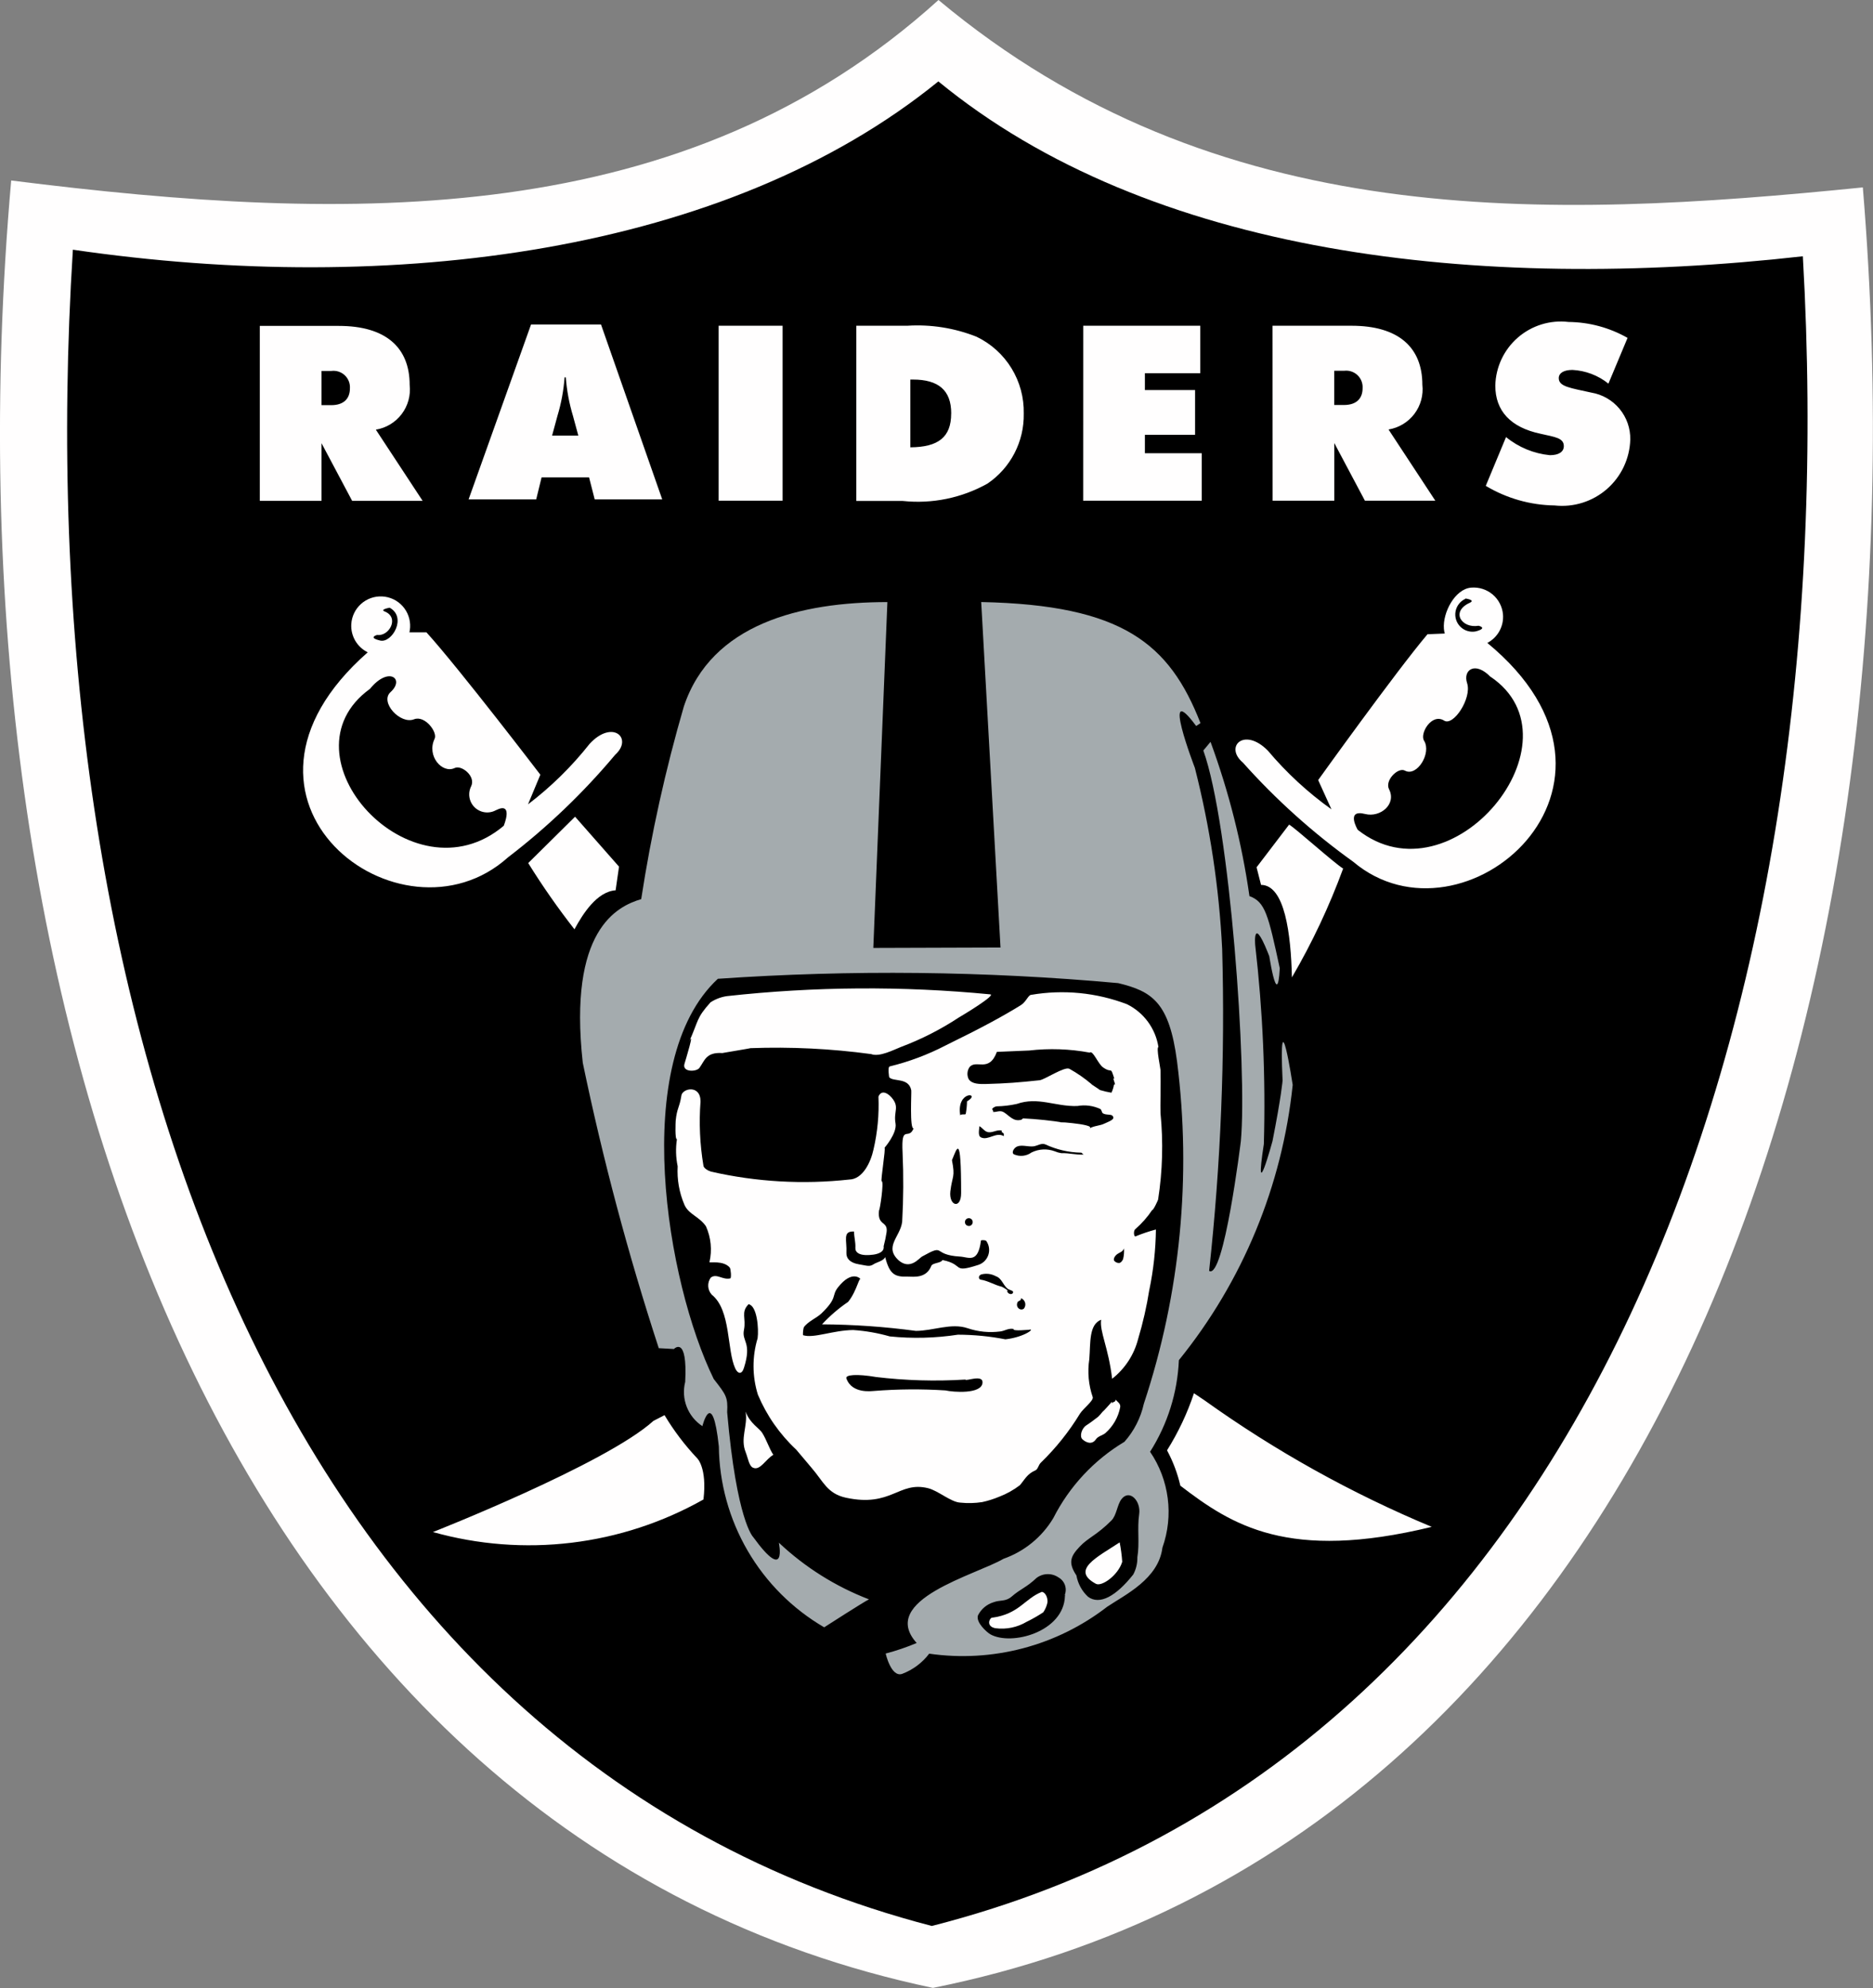
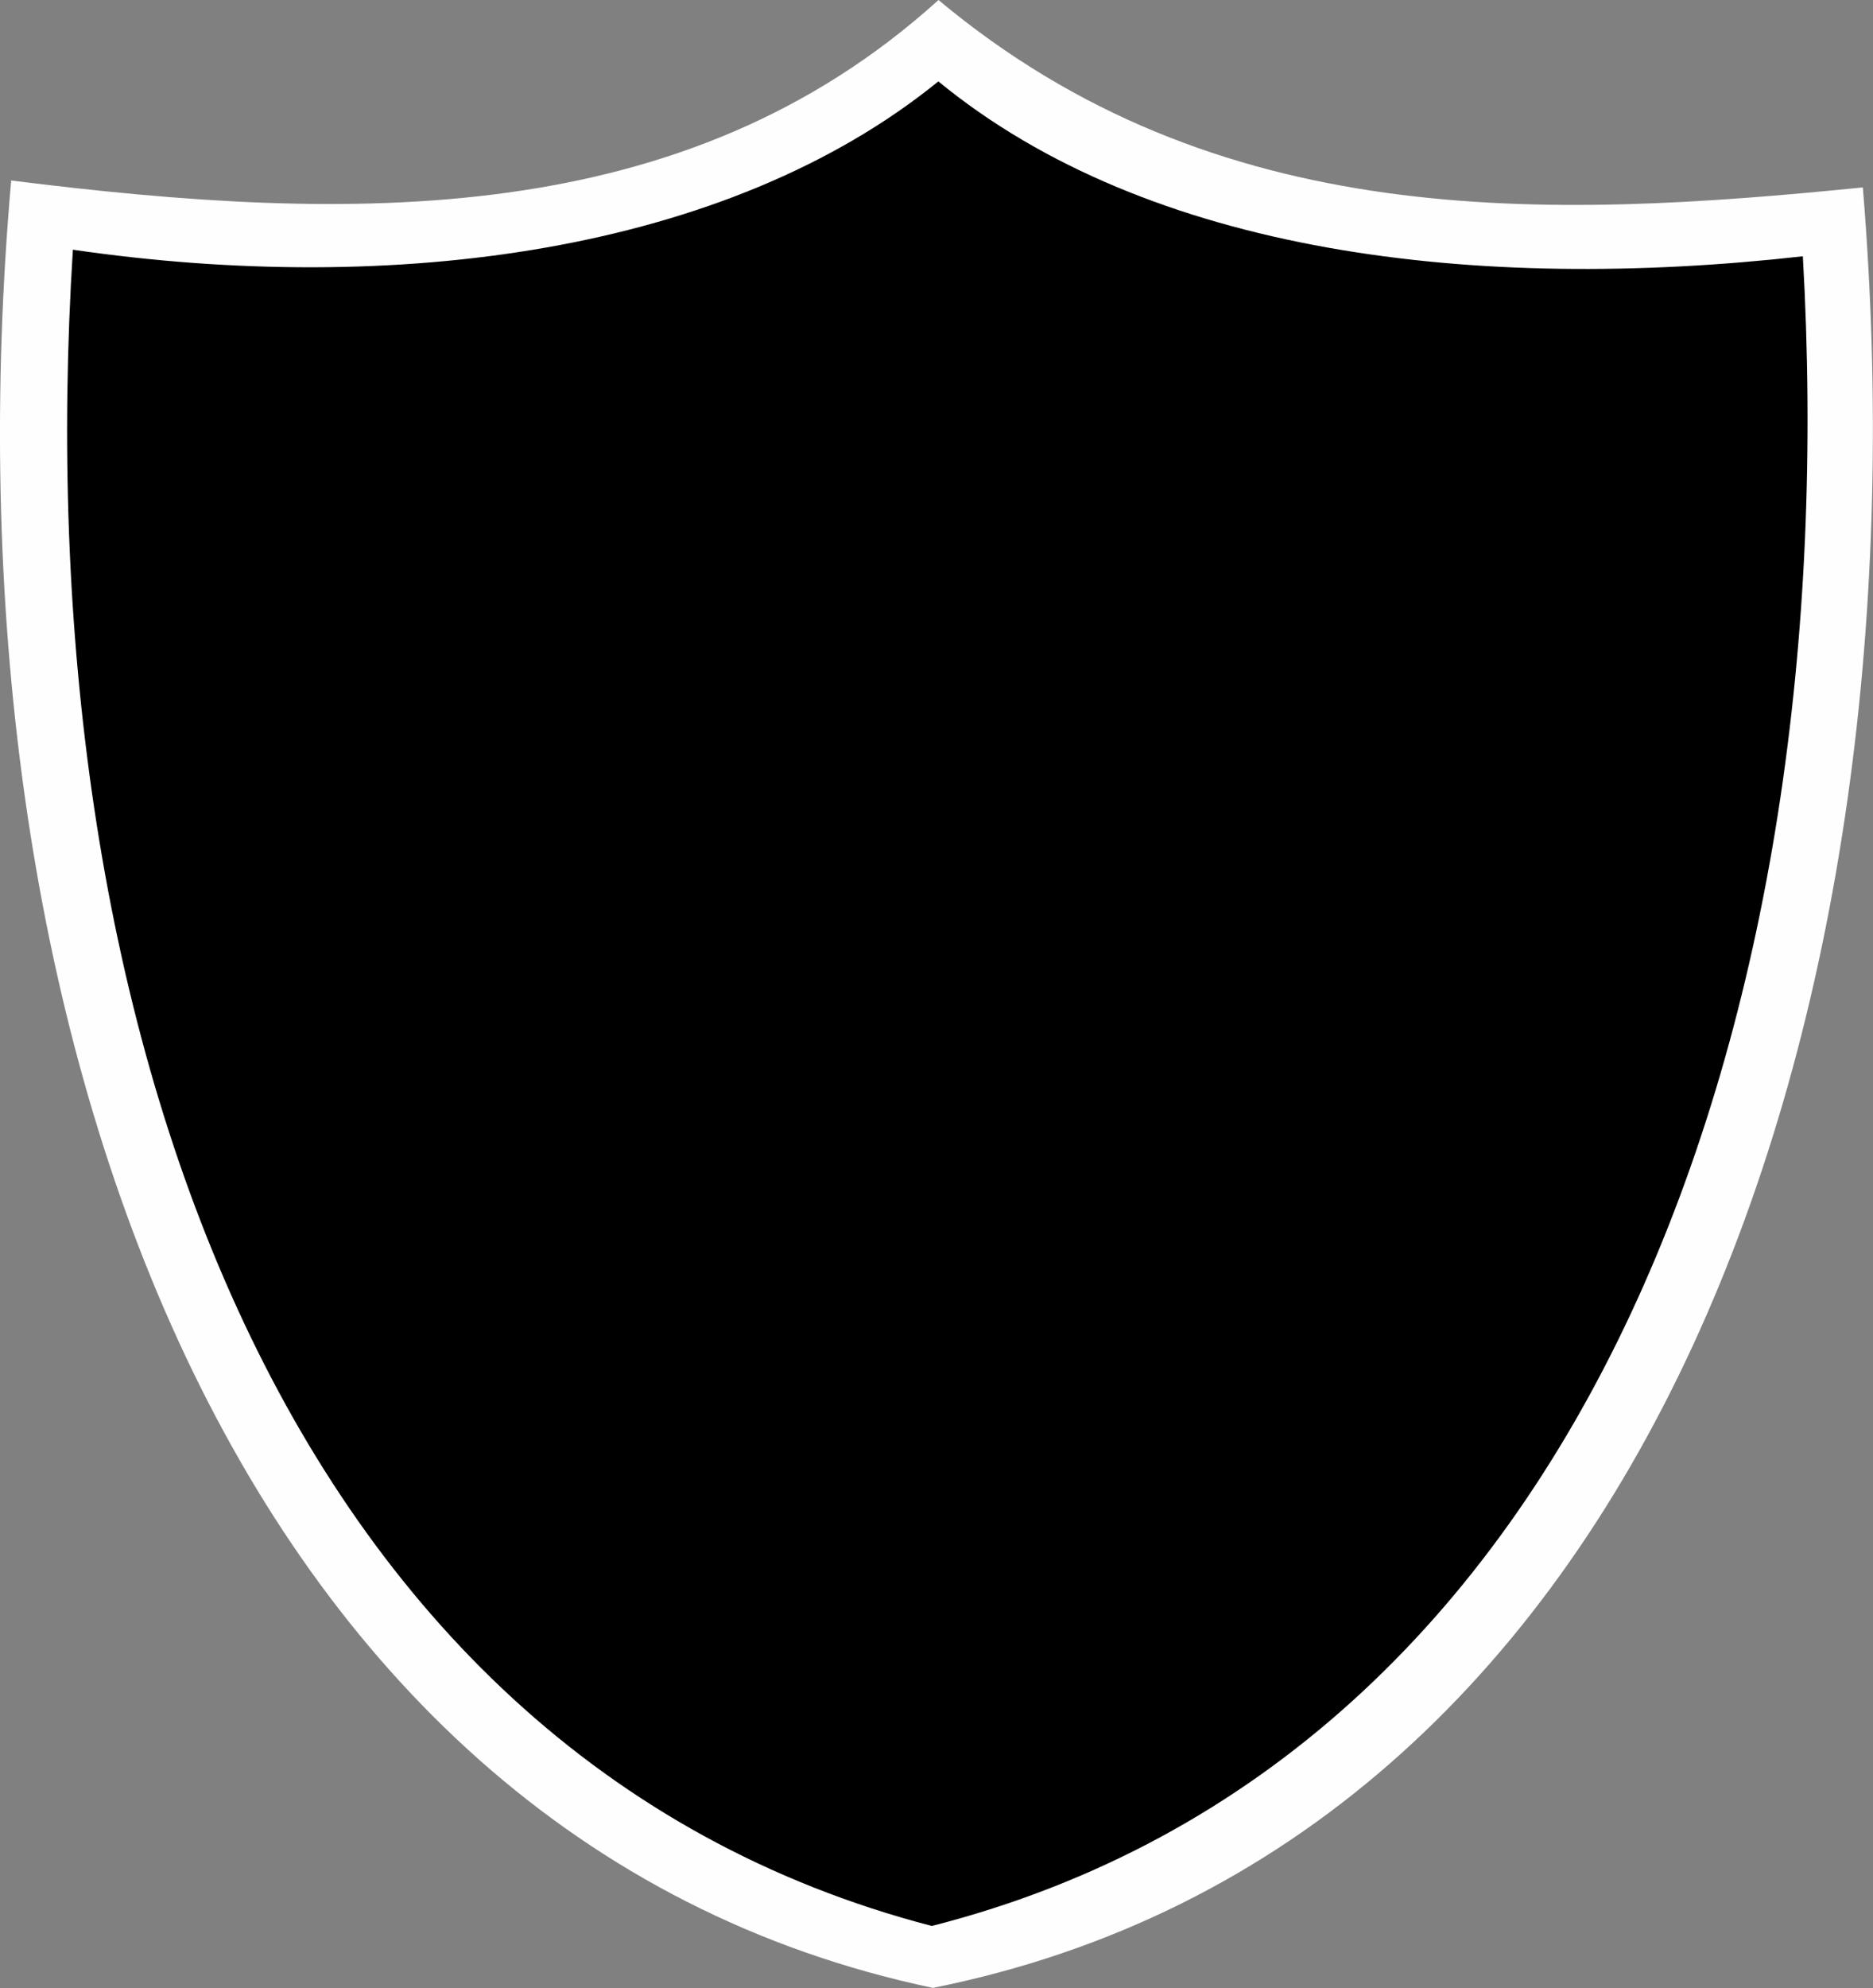
<svg xmlns="http://www.w3.org/2000/svg" width="45.519" height="48.286" viewBox="0 0 45.519 48.286">
  <rect x="0" y="0" width="45.519" height="48.286" fill="#808080" stroke="none" />
  <defs>
    <clipPath id="clip-path">
      <path id="Path_3631" data-name="Path 3631" d="M54.808-135.973c-6.18,5.593-14.249,5.425-22.536,4.384-1.787,20.271,5.166,40.278,22.4,43.9,17.4-3.484,24.276-23.453,22.6-43.732-7.714.776-15.708,1.091-22.466-4.553" transform="translate(-32 135.973)" fill="none" clip-rule="evenodd" />
    </clipPath>
    <clipPath id="clip-path-2">
      <path id="Path_3630" data-name="Path 3630" d="M32-87.576H77.615V-136H32Z" transform="translate(-32 136)" fill="none" />
    </clipPath>
    <clipPath id="clip-path-3">
      <path id="Path_3634" data-name="Path 3634" d="M56.7-131.641c-5.152,4.183-13.276,5.221-21.035,4.089C34.5-109.067,40.542-91,56.539-86.837c16.019-4.081,22.226-22.064,21.169-40.555-7.916.89-15.884-.039-21.012-4.25" transform="translate(-35.523 131.641)" fill="none" clip-rule="evenodd" />
    </clipPath>
    <clipPath id="clip-path-5">
      <path id="Path_3637" data-name="Path 3637" d="M76.754-103.347c4.207,3.465-.591,7.566-3.258,5.316a16.447,16.447,0,0,1-2.684-2.411c-.454-.383.033-.872.609-.288a8.369,8.369,0,0,0,1.545,1.425l-.323-.711s1.889-2.634,2.657-3.542l.42-.017a.553.553,0,0,1-.021-.115c-.033-.393.269-.969.663-1a.716.716,0,0,1,.773.653A.715.715,0,0,1,76.754-103.347Zm-26.2-.257.418,0c.8.883,2.768,3.458,2.768,3.458l-.3.72a8.365,8.365,0,0,0,1.5-1.473c.559-.6,1.06-.128.618.269a16.462,16.462,0,0,1-2.606,2.493c-2.6,2.333-7.5-1.388-3.407-4.982a.715.715,0,0,1-.4-.68.716.716,0,0,1,.753-.677.715.715,0,0,1,.677.751A.72.72,0,0,1,50.557-103.6Zm19.068,18.48.255.171a28.005,28.005,0,0,0,5.526,3.076c-3.493.85-4.865-.047-6.109-1a3.456,3.456,0,0,0-.324-.859A6.417,6.417,0,0,0,69.625-85.124Zm-12.864.534a6.041,6.041,0,0,0,.788,1.041s.251.223.158,1.007a8.637,8.637,0,0,1-6.574.791s4.2-1.652,5.358-2.7Zm10.874-.331c0,.018,0,.034,0,.052.006-.052.1-.031.084-.1.058.061.132.1.115.189a1.113,1.113,0,0,1-.358.624c-.064.057-.177.073-.231.152-.1.148-.25.072-.328,0s-.016-.268.092-.337.192-.136.29-.21a1.2,1.2,0,0,0,.1-.113C67.483-84.743,67.553-84.834,67.635-84.921Zm-8.9.252c.1.278.334.4.4.509.111.178.162.365.27.534-.183.1-.323.4-.5.309-.091-.044-.118-.238-.172-.373-.138-.344.054-.629,0-.979C58.742-84.669,58.724-84.67,58.733-84.669Zm9.808-2.97a9.078,9.078,0,0,1-.273,1.2,1.787,1.787,0,0,1-.631.965c-.091-.767-.309-1.146-.267-1.434-.3.116-.256.556-.288.958a1.936,1.936,0,0,0,.084.924c.019.089-.224.266-.311.4a6.021,6.021,0,0,1-.952,1.191c-.056.053-.07.159-.128.184-.206.088-.259.222-.38.362a2.006,2.006,0,0,1-.5.279,2.4,2.4,0,0,1-.414.131,2.05,2.05,0,0,1-.535.013c-.228-.011-.539-.292-.785-.351-.715-.175-.882.471-1.994.232-.458-.1-.55-.4-.837-.728-.056-.063-.329-.395-.372-.441a3.877,3.877,0,0,1-.931-1.336,2.34,2.34,0,0,1-.006-1.368c.031-.225-.011-.79-.22-.827-.195.2-.054.337-.112.625s.2.292,0,.921c-.057.18-.155.136-.211.015-.208-.447-.1-1.415-.571-1.792a.329.329,0,0,1-.024-.416c.144-.108.286.063.473.02.033-.008.013-.234-.012-.263-.154-.181-.5-.107-.493-.132a1.374,1.374,0,0,0-.086-.872c-.172-.245-.423-.287-.525-.527a2.074,2.074,0,0,1-.162-.929,1.854,1.854,0,0,1-.018-.658c-.052.012-.032-.421-.03-.449.032-.316.088-.3.137-.6.01-.183.463-.291.467.13a6.45,6.45,0,0,0,.069,1.553c0,.067.112.132.187.154a10.147,10.147,0,0,0,3.357.192c.326-.006.522-.413.591-.732a4.8,4.8,0,0,0,.12-1.282c.061-.154.2-.112.315.017.209.24.047.329.1.636.04.239-.268.59-.268.59.035,0-.1.81-.069.812.063,0-.047.726-.064.706-.047.393.224.248.183.536a3.243,3.243,0,0,1-.071.337c.039.266-.554.208-.459.213-.132-.007-.234-.065-.228-.17.008-.15-.033-.262-.032-.4-.289-.016-.169.217-.186.516-.006.131.08.242.3.279s.26.066.37-.006c.057-.039.243-.08.272-.17.109.427.237.486.554.476.135,0,.445.05.567-.26.03-.078.241-.066.271-.143.547.108.212.331.876.117a.381.381,0,0,0,.19-.579c-.021-.027-.128-.025-.13-.011-.073.57-.3.4-.511.389-.7-.041-.325-.332-.922,0-.071.04-.281.327-.558.1-.378-.336.03-.576.076-.943a16.709,16.709,0,0,0,.01-1.682c-.037-.716.146-.281.268-.59-.1.025-.048-.878-.057-.924-.062-.319-.438-.2-.536-.317,0,0-.044-.252.014-.263a6.074,6.074,0,0,0,1.352-.507c.9-.44,1.4-.713,1.834-.981.128-.08.181-.249.25-.25a4.439,4.439,0,0,1,2.33.228,1.4,1.4,0,0,1,.763,1.039c-.058.009.049.512.05.555.01.316-.007.892,0,1.051a8.276,8.276,0,0,1-.058,2.1c0,.006-.11.257-.145.255a2.354,2.354,0,0,1-.409.463c-.055.046-.031.2.008.174A4.091,4.091,0,0,1,68.7-89.1,7.652,7.652,0,0,1,68.541-87.639ZM54.584-99.126l1.068,1.213-.083.575c-.449.03-.793.563-1,.947A18.126,18.126,0,0,1,53.445-98Zm17.353.192c.153.087,1.083.925,1.313,1.068a16.537,16.537,0,0,1-1.245,2.643c-.024-1.053-.172-2.244-.75-2.247l-.109-.427Zm-13.77,5.549c-.4-.027-.43.179-.561.36-.072.1-.427.109-.363-.1.022-.072.266-.875.106-.52.246-.545.172-.577.525-.971a.982.982,0,0,1,.4-.152,31.039,31.039,0,0,1,6.4-.043c.146.016-.656.5-.767.564a7.082,7.082,0,0,1-1.407.715c-.173.068-.521.25-.72.172a17.137,17.137,0,0,0-2.939-.144C58.856-93.5,58.151-93.386,58.167-93.385ZM67.819-81.5a3.764,3.764,0,0,1,.062.472c-.1.329-.5.61-.64.534C66.619-80.83,67.277-81.143,67.819-81.5Zm-1.859,1.7a3.542,3.542,0,0,1-.4.228,1.185,1.185,0,0,1-.761.157c-.237-.045-.139-.247-.088-.254.666-.088.794-.464,1.219-.63.124.03.148.217.131.271A.648.648,0,0,1,65.961-79.8Z" transform="translate(-47.973 104.696)" fill="none" clip-rule="evenodd" />
    </clipPath>
    <clipPath id="clip-path-7">
      <path id="Path_3640" data-name="Path 3640" d="M70.009-103.913l-.342,8.4,3.091-.01-.469-8.391c3.436.07,4.574,1.01,5.329,2.941l-.105.07c-.885-1.2-.032,1.015-.032,1.015a22.215,22.215,0,0,1,.664,4.4,57.2,57.2,0,0,1-.317,7.819c.357.228.771-3.151.771-3.151.158-1.715-.264-7.69-.912-9.488l.175-.21a18.4,18.4,0,0,1,.946,3.747c.386.14.456.455.737,1.751-.058,1.1-.281-.456-.281-.456s.132.507.07.28c-.462-1.233-.386-.385-.386-.385a33.746,33.746,0,0,1,.21,4.831c-.247,1.607.21-.07.21-.07.216-1.093.245-1.471.245-1.471-.1-2.161.246.105.246.105A12.712,12.712,0,0,1,77.093-85.5a4.507,4.507,0,0,1-.7,2.225,2.593,2.593,0,0,1,.3,2.329c-.094.76-.905,1.143-1.342,1.435a5.731,5.731,0,0,1-4.326,1.14,1.483,1.483,0,0,1-.658.491c-.268.091-.4-.494-.4-.494a5.673,5.673,0,0,0,.754-.256c-.946-1.049,1.457-1.659,2.109-2.045a2.3,2.3,0,0,0,1.211-.988,4.568,4.568,0,0,1,1.73-1.855,2.063,2.063,0,0,0,.47-.922,18.852,18.852,0,0,0,.807-8.318c-.188-1.43-.6-1.7-1.43-1.9a61.116,61.116,0,0,0-9.729-.105c-2.156,2-1.245,7.385-.1,9.721.3.384.346.439.326.806.23,2.641.631,3.031.631,3.031.835,1.148.625.138.625.138a6.7,6.7,0,0,0,2.191,1.377c-.107.047-1.089.679-1.089.679a5.156,5.156,0,0,1-2.56-4.393c-.158-1.466-.4-.493-.4-.493a.992.992,0,0,1-.418-1.074c.061-1.153-.274-.8-.274-.8l-.368-.02a64.743,64.743,0,0,1-1.847-6.932c-.357-3.227.832-3.8,1.42-3.975a36.749,36.749,0,0,1,1.036-4.678C65.732-103.388,67.905-103.913,70.009-103.913ZM76.128-81.76c.046-.319-.233-.617-.429-.365-.107.137-.117.389-.245.519-.349.352-.568.418-.771.635-.221.233-.289.386-.08.7a.924.924,0,0,0,.281.517c.281.21.681-.011,1.1-.54a.844.844,0,0,0,.1-.419C76.142-81.057,76.077-81.411,76.128-81.76Zm-1.8,1.987c-.011-.018.009-.052-.011-.018a.343.343,0,0,0-.147-.43.456.456,0,0,0-.537.011c-.243.231-.387.264-.6.449-.15.133-.285.08-.441.14a.627.627,0,0,0-.382.321c-.056.168.215.409.3.458C73.022-78.553,74.3-78.9,74.324-79.773Z" transform="translate(-62.556 103.913)" fill="none" clip-rule="evenodd" />
    </clipPath>
    <clipPath id="clip-path-9">
-       <path id="Path_3643" data-name="Path 3643" d="M68.142-92.3a3.342,3.342,0,0,0-.534-.37c-.117-.066-.606.265-.725.277-.5.053-.792.078-1.323.092-.131,0-.318.005-.4-.116a.289.289,0,0,1,.016-.29c.16-.205.475.145.668-.375,0,0,.6-.025.784-.033a4.941,4.941,0,0,1,1.472.051c.076-.068.2.271.324.359.236.163.169-.053.275.277-.073-.069.066.2-.007.131a.737.737,0,0,1-.064.207,2.114,2.114,0,0,1-.286-.067C68.362-92.156,68.123-92.3,68.142-92.3Zm-3.024.42a1.824,1.824,0,0,1-.031.305c-.011.029-.141-.012-.131.047C64.842-92.156,65.484-92.092,65.117-91.879Zm-.365,1.427c.12-.283.222-.7.222.8,0,.4-.3.315-.262-.04C64.76-90.084,64.836-90.027,64.752-90.452Zm4.18,2.146a.836.836,0,0,1-.022.259c-.015.04-.057.094-.1.094a.152.152,0,0,1-.118-.056c-.026-.057.032-.131.084-.165C68.842-88.219,68.9-88.224,68.932-88.306Zm-3.777-.547a.093.093,0,0,1-.088-.1.093.093,0,0,1,.1-.088.093.093,0,0,1,.088.1A.093.093,0,0,1,65.155-88.853Zm3.319-2.494c-.135.068-.254.053-.384.126.2-.113-1.094-.184-.6-.139a9.344,9.344,0,0,0-1-.105c0-.018-.069.054-.067.036-.18.043-.275-.1-.409-.184-.094-.06-.178,0-.265-.009.018-.034-.031-.057-.018-.078a.174.174,0,0,1,.107-.058,2.519,2.519,0,0,0,.487-.058c.525-.182.934.067,1.472.05a.934.934,0,0,1,.561.073c.032.023.032.078.056.1.07.053.2.02.238.064C68.735-91.443,68.568-91.394,68.474-91.347Zm-.515.76c-.185.012-.364-.041-.552-.034a.643.643,0,0,1-.157-.045.712.712,0,0,0-.566.029.43.43,0,0,1-.426.045c-.071-.039,0-.165.086-.194.115-.041.254.013.387,0,.1-.013.194-.088.291-.047a2.144,2.144,0,0,0,.862.2C67.912-90.638,67.925-90.594,67.959-90.587Zm-1.948-.5c0,.018,0,.035,0,.053-.185-.11-.375.109-.549.033-.086-.038-.05-.176-.044-.275.068.036.11.108.179.135.122.051.24-.064.368-.027C65.938-91.114,66.017-91.125,66.011-91.083ZM50.609-101.9c.45-.555.855-.244.5.079-.271.244.238.793.57.661.264-.105.579.316.5.474-.2.417.187.854.489.709.167-.079.516.2.4.442a.438.438,0,0,0,.6.584c.441-.223.191.378.191.378C51.625-96.689,48.364-100.278,50.609-101.9Zm.473-1.973c.435.233.059.871-.227.8-.309-.073-.072-.136-.072-.136.288.042.549-.418.188-.568C50.834-103.827,51.082-103.869,51.082-103.869Zm26.759,1.679c2.294,1.547-.939,5.528-3.228,3.718,0,0-.3-.506.179-.384.37.094.769-.238.583-.6-.111-.218.222-.542.384-.454.294.16.654-.427.467-.725-.112-.178.188-.678.487-.489.226.143.678-.546.559-.909C77.165-102.358,77.466-102.579,77.841-102.19Zm-.611-1.9s.249.034.114.1c-.488.221-.2.633.206.562,0,0,.238.054-.067.137A.418.418,0,0,1,77.23-104.086ZM61.983-87.363c.339-.429.549-.219.563-.181-.045-.124-.092.258-.318.535a3.673,3.673,0,0,0-.634.545,17.905,17.905,0,0,1,2.28.159c.418,0,.859-.2,1.258-.065a1.761,1.761,0,0,0,.793.079c.111-.012.193-.084.324-.061-.035.067.409.01.359.024.2-.059-.084.175-.557.228a6.1,6.1,0,0,0-1.153-.113,6.55,6.55,0,0,1-1.657.042,4.285,4.285,0,0,0-.89-.155c-.494.006-.962.21-1.219.125a.622.622,0,0,1,.019-.19c.1-.145.314-.226.43-.339C61.985-87.119,61.816-87.152,61.983-87.363Zm.912,2.177a11.959,11.959,0,0,0,2.183.063c0,.052.428-.135.417.074-.015.288-.719.232-.9.19a12.118,12.118,0,0,0-1.739.013c-.045,0-.53.078-.668-.3C62.145-85.244,62.452-85.262,62.9-85.186ZM66.345-87c.017-.041.1-.033.083-.1a.163.163,0,0,1,.075.251C66.429-86.78,66.29-86.867,66.345-87Zm-.228-.278a.7.7,0,0,0-.156-.1c-.181-.043-.326-.143-.513-.172-.045-.008-.066-.088.01-.124a.48.48,0,0,1,.36.041c.155.052.179.239.306.316.038.023.138.036.111.089s-.133.031-.144-.054Z" transform="translate(-49.854 104.086)" fill="none" clip-rule="evenodd" />
-     </clipPath>
+       </clipPath>
    <clipPath id="clip-path-11">
-       <path id="Path_3646" data-name="Path 3646" d="M75.921-116.03a1.987,1.987,0,0,0,1.065.44c.22,0,.339-.083.339-.22,0-.2-.214-.22-.565-.3-.727-.154-1.1-.553-1.1-1.171a1.593,1.593,0,0,1,1.78-1.545,2.957,2.957,0,0,1,1.434.387l-.465,1.111a1.524,1.524,0,0,0-.874-.333c-.214,0-.333.078-.333.2,0,.208.286.238.792.351a1.134,1.134,0,0,1,.946,1.141,1.658,1.658,0,0,1-1.839,1.6,3.347,3.347,0,0,1-1.673-.476Zm-30.287-2.7h1.922c1.137,0,1.72.523,1.72,1.432a.988.988,0,0,1-.822,1.088l1.137,1.729H47.878l-.744-1.4v1.4h-1.5Zm1.5,1.925h.238c.291,0,.452-.148.452-.409a.4.4,0,0,0-.452-.422h-.238Zm5.092-1.96h1.7l1.488,4.249H53.773l-.137-.535H52.482l-.131.535H50.708Zm1.149,2.7-.131-.482a4.309,4.309,0,0,1-.173-.933h-.03a4.343,4.343,0,0,1-.173.933l-.131.482Zm3.41,1.58v-4.249h1.554v4.249Zm3.346-4.249h1.238a3.891,3.891,0,0,1,1.684.267A2.022,2.022,0,0,1,64.2-116.6a2.01,2.01,0,0,1-.881,1.7,3.469,3.469,0,0,1-2.059.422H60.13Zm2.306,2.127c0-.559-.31-.82-.928-.82h-.065v1.646C62.12-115.786,62.436-116.024,62.436-116.6Zm3.208-2.127h2.845v1.153H67.144v.409h1.22v1.088h-1.22v.446h1.381v1.153H65.644Zm4.6,0h1.922c1.137,0,1.72.523,1.72,1.432a.988.988,0,0,1-.822,1.088l1.137,1.729H72.491l-.744-1.4v1.4h-1.5Zm1.5,1.925h.238c.292,0,.452-.148.452-.409a.4.4,0,0,0-.452-.422h-.238Z" transform="translate(-45.634 118.823)" fill="none" clip-rule="evenodd" />
-     </clipPath>
+       </clipPath>
  </defs>
  <g id="oak" transform="translate(-586.741 -259.175)">
    <g id="Group_2391" data-name="Group 2391" transform="translate(586.741 259.175)" clip-path="url(#clip-path)">
      <g id="Group_2390" data-name="Group 2390" transform="translate(0 -0.012)" clip-path="url(#clip-path-2)">
        <path id="Path_3629" data-name="Path 3629" d="M27-140.973H77.081v52.847H27Z" transform="translate(-29.281 138.704)" fill="#fffefe" />
      </g>
    </g>
    <g id="Group_2393" data-name="Group 2393" transform="translate(588.37 261.151)" clip-path="url(#clip-path-3)">
      <g id="Group_2392" data-name="Group 2392" transform="translate(-1.607 -1.988)" clip-path="url(#clip-path-2)">
-         <path id="Path_3632" data-name="Path 3632" d="M30.523-136.641H77.384v49.366H30.523Z" transform="translate(-31.197 136.349)" />
+         <path id="Path_3632" data-name="Path 3632" d="M30.523-136.641H77.384v49.366H30.523" transform="translate(-31.197 136.349)" />
      </g>
    </g>
    <g id="Group_2395" data-name="Group 2395" transform="translate(594.106 273.442)" clip-path="url(#clip-path-5)">
      <g id="Group_2394" data-name="Group 2394" transform="translate(-7.286 -14.279)" clip-path="url(#clip-path-2)">
-         <path id="Path_3635" data-name="Path 3635" d="M42.973-109.7h35v29.85h-35Z" transform="translate(-37.968 121.694)" fill="#fffefe" />
-       </g>
+         </g>
    </g>
    <g id="Group_2397" data-name="Group 2397" transform="translate(600.854 273.799)" clip-path="url(#clip-path-7)">
      <g id="Group_2396" data-name="Group 2396" transform="translate(-13.938 -14.636)" clip-path="url(#clip-path-2)">
-         <path id="Path_3638" data-name="Path 3638" d="M57.556-108.913H79.423v30.606H57.556Z" transform="translate(-45.899 121.269)" fill="#a4abae" />
-       </g>
+         </g>
    </g>
    <g id="Group_2399" data-name="Group 2399" transform="translate(594.978 273.72)" clip-path="url(#clip-path-9)">
      <g id="Group_2398" data-name="Group 2398" transform="translate(-8.144 -14.558)" clip-path="url(#clip-path-2)">
        <path id="Path_3641" data-name="Path 3641" d="M44.854-109.085H78.188v23.822H44.854Z" transform="translate(-38.99 121.363)" />
      </g>
    </g>
    <g id="Group_2401" data-name="Group 2401" transform="translate(593.055 266.998)" clip-path="url(#clip-path-11)">
      <g id="Group_2400" data-name="Group 2400" transform="translate(-6.219 -7.835)" clip-path="url(#clip-path-2)">
        <path id="Path_3644" data-name="Path 3644" d="M40.634-123.823H78.506v9.019H40.634Z" transform="translate(-36.696 129.378)" fill="#fffefe" />
      </g>
    </g>
  </g>
</svg>